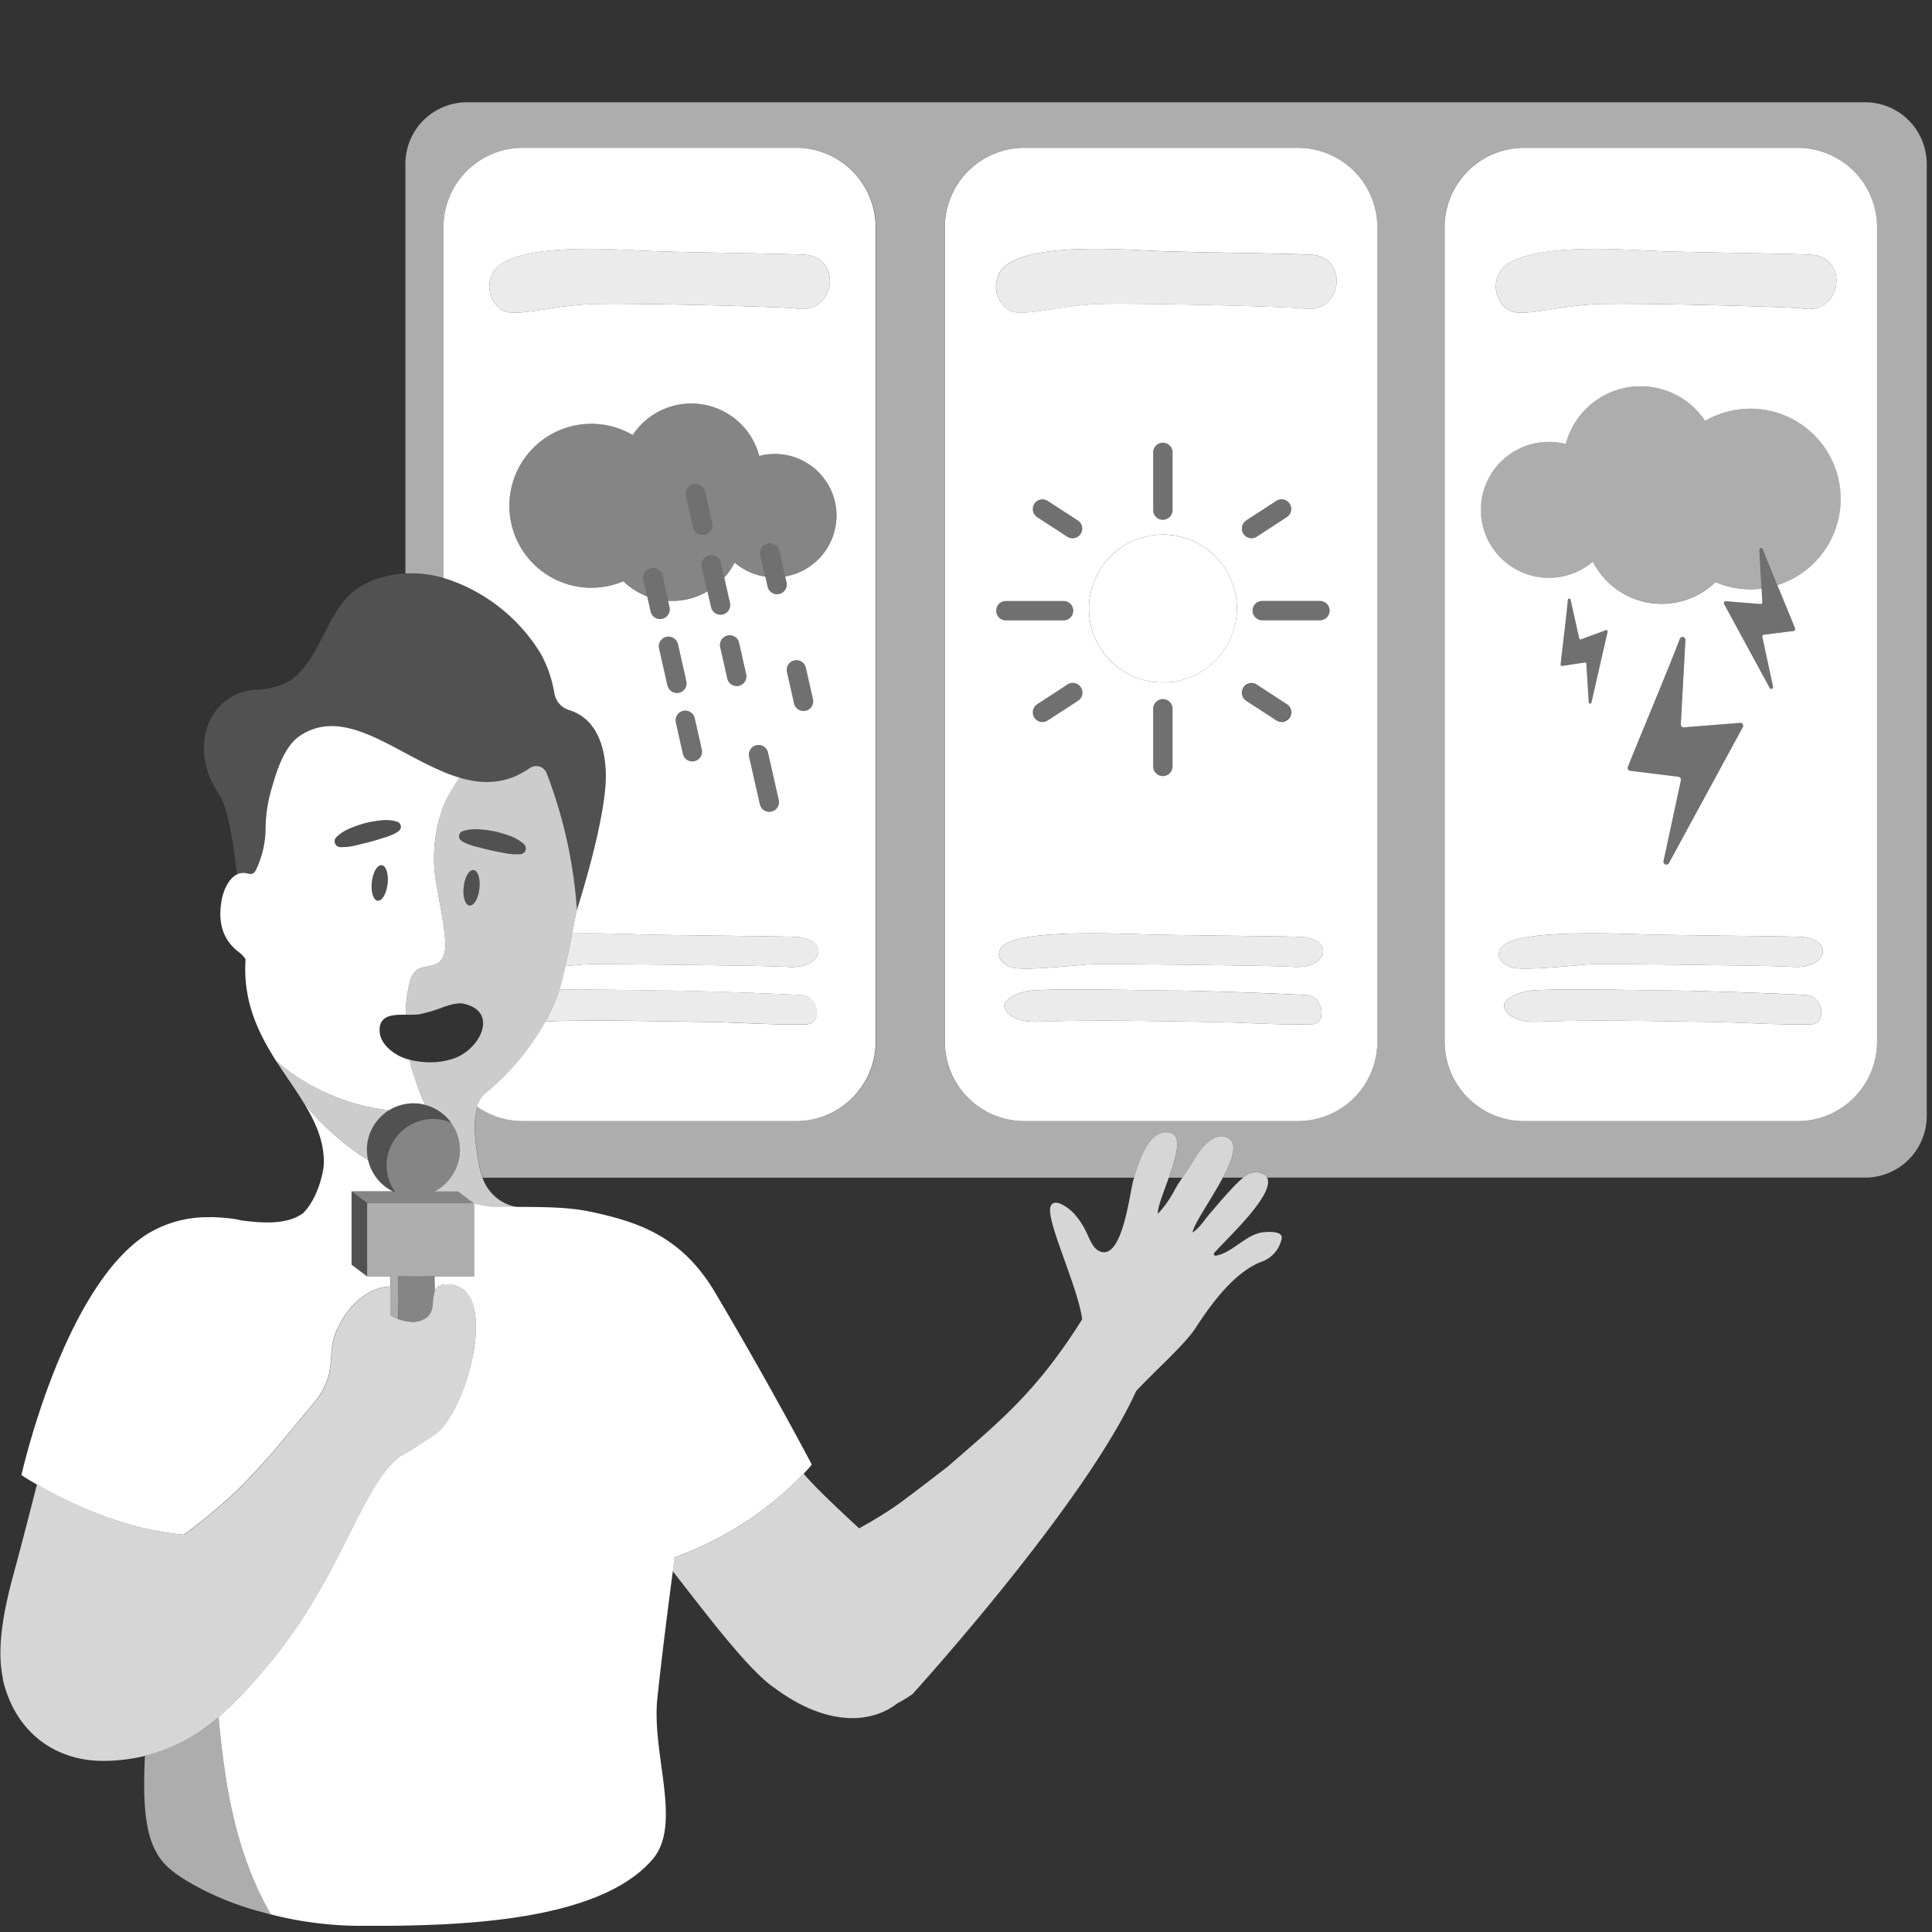
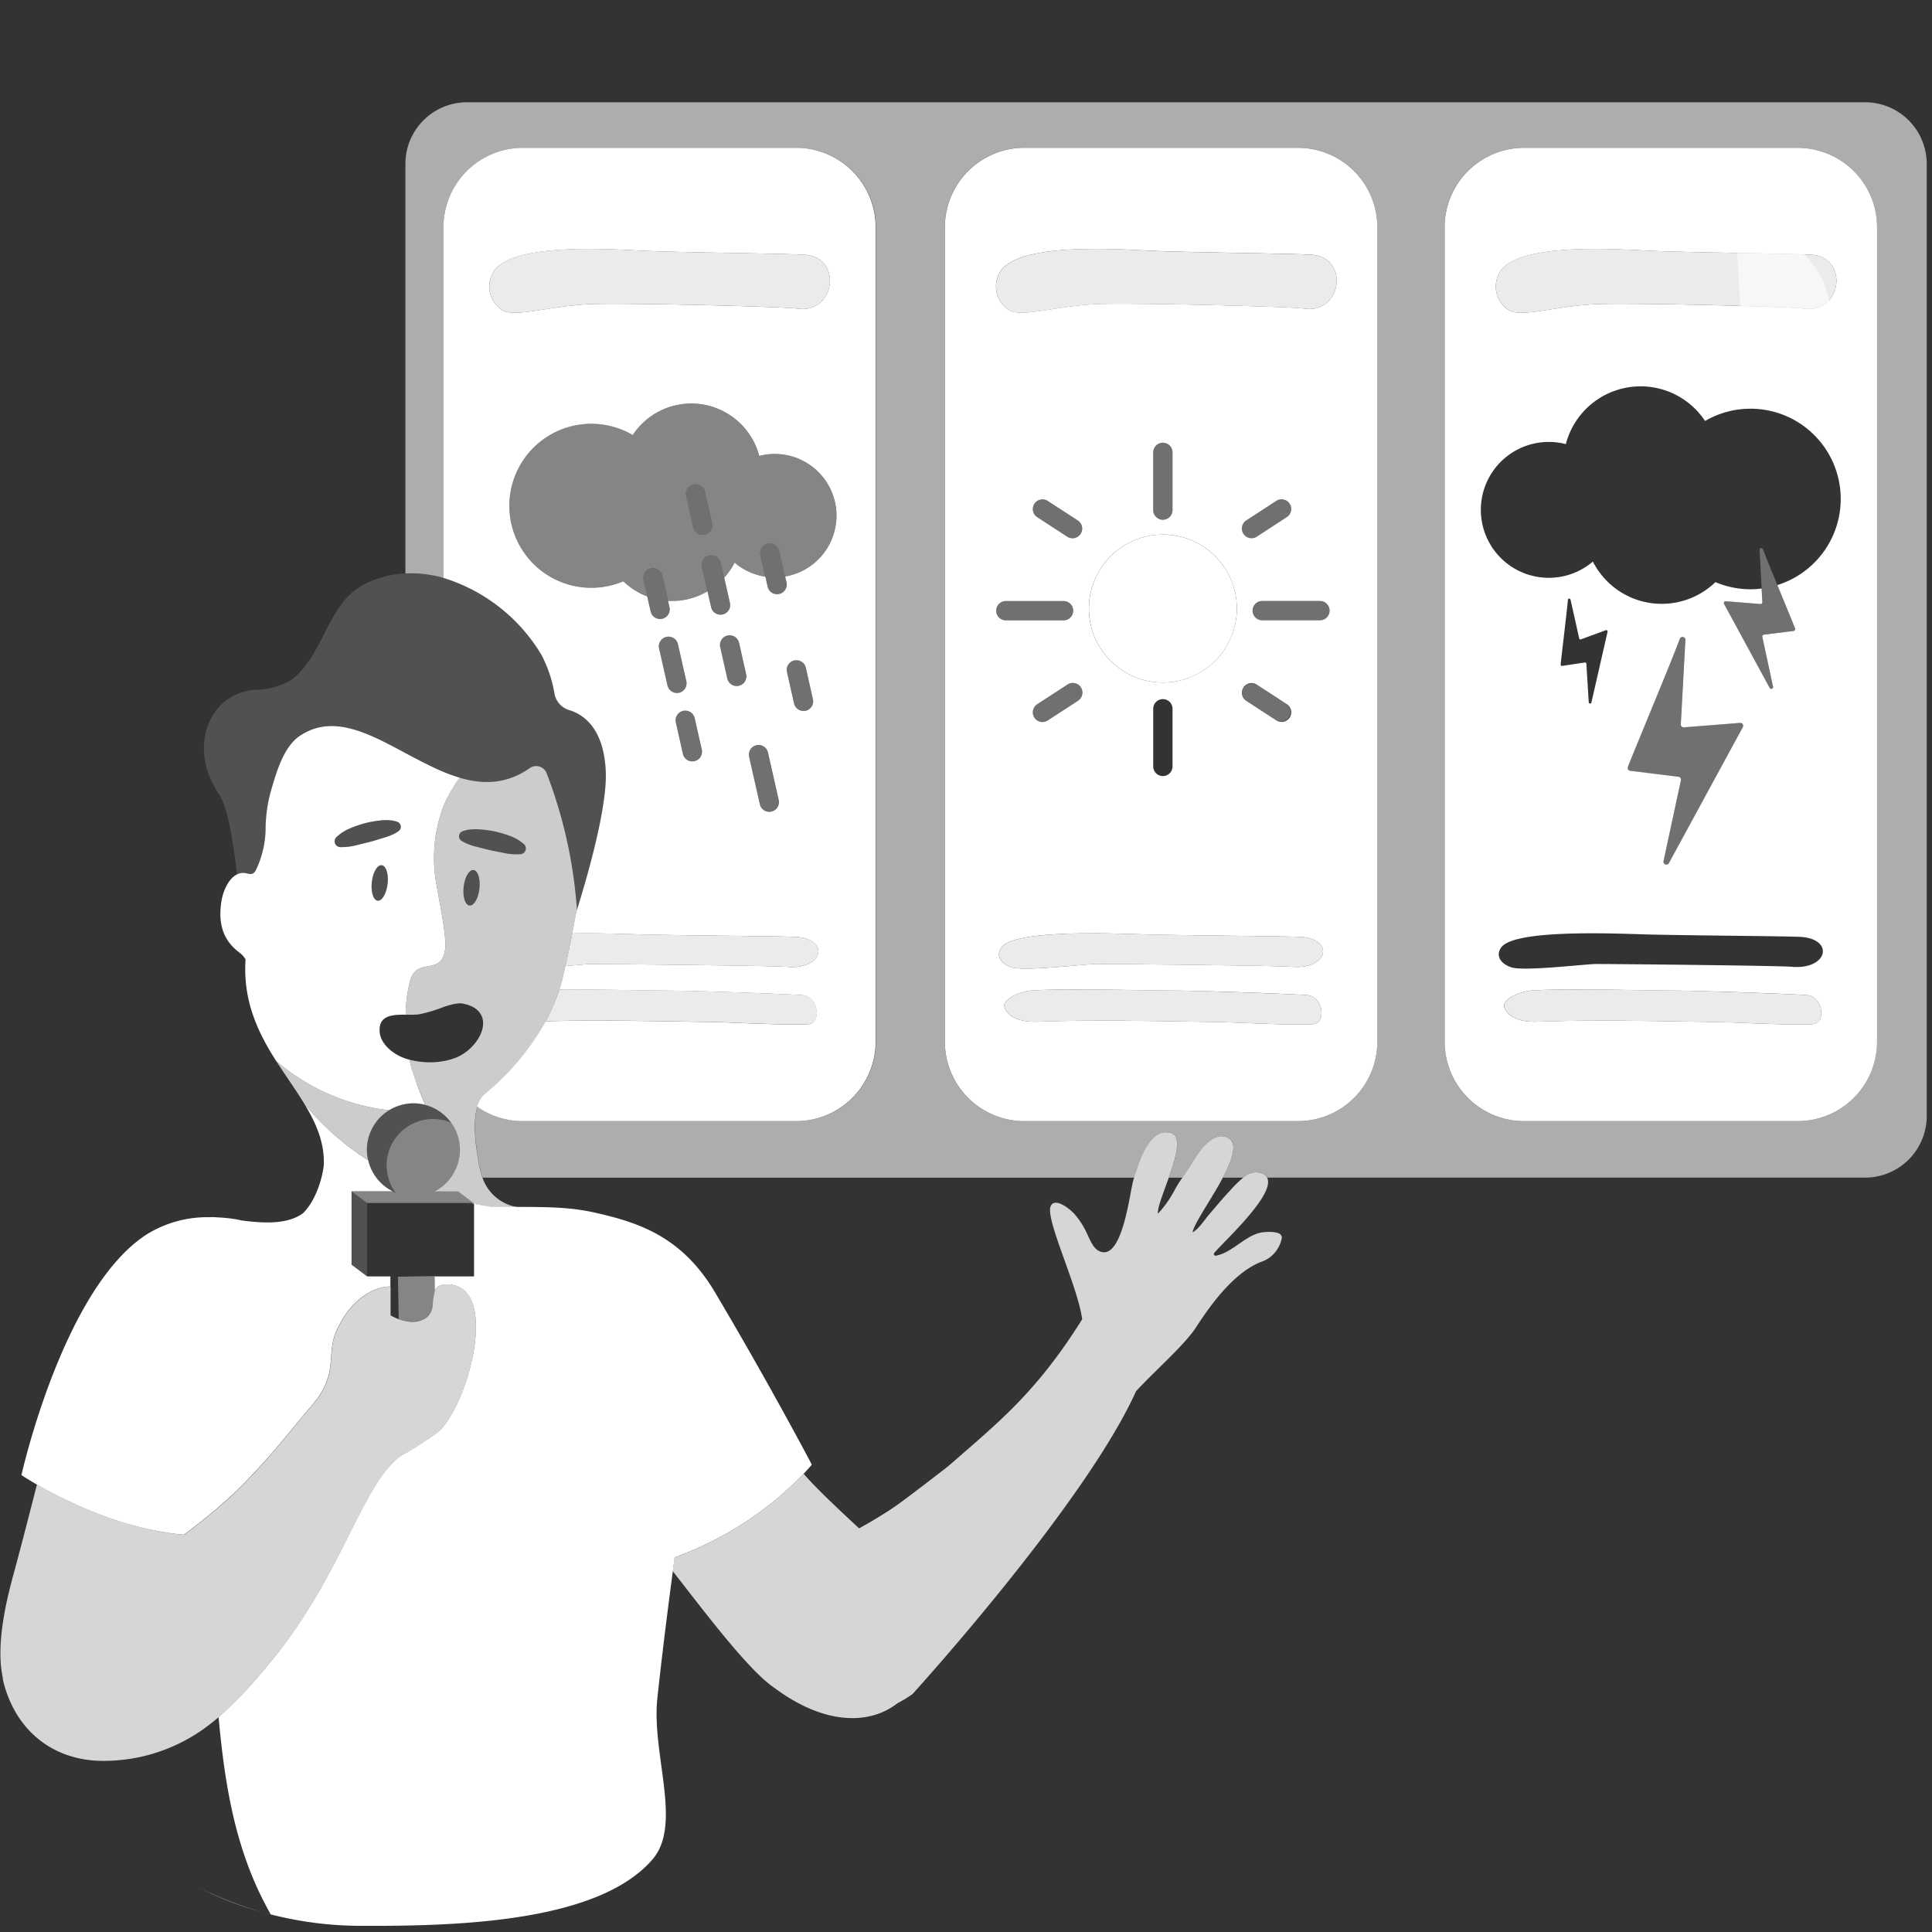
<svg xmlns="http://www.w3.org/2000/svg" viewBox="0 0 300 300">
  <rect x="0" y="0" width="300" height="300" fill="#333333" stroke="none" />
  <g fill="#fff">
    <path d="m 58.66 139.86 c .67 .08 1.35 -1.1 1.53 -2.62 s -.24 -2.82 -.91 -2.89 -1.35 1.1 -1.53 2.62 .24 2.82 .91 2.89 z" opacity=".15" />
    <path d="m 68.86 119.86 q -.73 -.31 -1.46 -.65 l -.04 -.02 c -.47 -.22 -.93 -.45 -1.39 -.68 l -.15 -.07 q -.67 -.34 -1.33 -.69 l -.22 -.11 q -.66 -.35 -1.32 -.7 l -.01 -.01 c -5.77 -3.1 -11.32 -6.09 -16.41 -2.65 -2.42 1.64 -3.57 5.45 -4.33 8.08 a 22.63 22.63 0 0 0 -.96 6.29 15.08 15.08 0 0 1 -1.47 6.37 1.25 1.25 0 0 1 -.47 .6 c -.36 .2 -.8 .02 -1.2 -.05 a 2.15 2.15 0 0 0 -1.29 .2 c -1.38 .67 -2.17 2.7 -2.4 4.02 -.55 3.25 .01 6.05 2.71 8.08 a 3.77 3.77 0 0 1 1.01 1.1 c -.44 6.57 2.02 11.5 4.82 15.89 -.01 -.03 -.03 -.05 -.04 -.08 a 32.56 32.56 0 0 0 17.5 7.62 7.21 7.21 0 0 1 2.53 -.96 7.1 7.1 0 0 1 1.25 -.12 7.18 7.18 0 0 1 1.83 .24 59.71 59.71 0 0 1 -2.09 -5.6 c -.12 -.44 -.23 -.91 -.33 -1.41 -.12 -.03 -.25 -.06 -.37 -.09 -.1 -.03 -.2 -.07 -.29 -.1 -1.83 -.61 -3.82 -2.2 -3.98 -4.07 -.23 -2.63 1.92 -2.74 3.98 -2.73 h .06 a 20.49 20.49 0 0 1 .64 -5.08 3.41 3.41 0 0 1 .98 -1.78 c .95 -.77 2.44 -.49 3.44 -1.19 a 2.31 2.31 0 0 0 .8 -1.04 5.44 5.44 0 0 0 .28 -2.38 c -.06 -.84 -.16 -1.67 -.28 -2.5 -.29 -2.01 -.71 -4.01 -1.04 -6.01 a 22.62 22.62 0 0 1 1.04 -12.37 q .27 -.68 .58 -1.29 c 0 -.01 .01 -.02 .02 -.04 .02 -.04 .05 -.08 .07 -.12 .24 -.48 .49 -.93 .76 -1.36 q .1 -.17 .21 -.35 c .29 -.45 .58 -.89 .88 -1.29 a 25 25 0 0 1 -2.52 -.9 z m -8.68 17.38 c -.17 1.52 -.85 2.69 -1.53 2.62 s -1.08 -1.37 -.91 -2.89 .85 -2.69 1.53 -2.62 1.09 1.38 .92 2.9 z m 2.02 -8.59 a .82 .82 0 0 1 -.3 .4 l -.01 .01 a 5.59 5.59 0 0 1 -1.09 .6 8.42 8.42 0 0 1 -1.11 .4 c -.74 .22 -1.48 .47 -2.22 .66 s -1.5 .37 -2.25 .56 a 9.16 9.16 0 0 1 -2.39 .26 h -.01 a .9 .9 0 0 1 -.6 -1.53 6.81 6.81 0 0 1 2.12 -1.38 18.74 18.74 0 0 1 2.35 -.81 17.11 17.11 0 0 1 2.45 -.43 6.96 6.96 0 0 1 1.25 -.03 4.8 4.8 0 0 1 1.28 .24 .83 .83 0 0 1 .53 1.05 z" />
    <path d="m 61.68 127.6 a 4.8 4.8 0 0 0 -1.28 -.24 6.96 6.96 0 0 0 -1.25 .03 17.11 17.11 0 0 0 -2.45 .43 18.74 18.74 0 0 0 -2.35 .81 6.81 6.81 0 0 0 -2.12 1.38 .9 .9 0 0 0 .6 1.53 h .01 a 9.16 9.16 0 0 0 2.39 -.26 c .75 -.19 1.51 -.35 2.25 -.56 s 1.48 -.44 2.22 -.66 a 8.42 8.42 0 0 0 1.11 -.4 5.59 5.59 0 0 0 1.09 -.6 l .01 -.01 a .82 .82 0 0 0 .3 -.4 .83 .83 0 0 0 -.53 -1.05 z" opacity=".15" />
-     <path d="m 73.19 186.8 h -16.18 v 11.4 h 3.63 v 6.04 a 7.43 7.43 0 0 0 1.21 .57 v -3.06 l -.04 -1.89 -.03 -1.61 h .06 v -.05 h 2.82 l 2.82 -.05 v .05 h 6.12 v -11.3 c -.13 -.03 -.27 -.07 -.41 -.1 z" opacity=".6" />
    <path d="m 67.48 198.15 l -5.69 .1 .03 1.61 .09 4.96 a 6.96 6.96 0 0 0 1.98 .42 h .31 a 3.35 3.35 0 0 0 .5 -.04 4.75 4.75 0 0 0 .62 -.16 c .06 -.02 .11 -.04 .17 -.07 a 3.34 3.34 0 0 0 .34 -.15 c .06 -.03 .11 -.06 .16 -.09 a 2.63 2.63 0 0 0 .25 -.18 c .04 -.03 .08 -.07 .12 -.1 a 2.23 2.23 0 0 0 .21 -.22 c .03 -.03 .06 -.06 .08 -.1 a 2.2 2.2 0 0 0 .2 -.32 l .02 -.03 a 3.17 3.17 0 0 0 .27 -.8 l .01 -.04 c .03 -.13 .05 -.27 .06 -.4 .03 -.21 .05 -.43 .06 -.64 a 5.05 5.05 0 0 1 .26 -1.62 z" opacity=".4" />
    <path d="m 280.62 154.52 c -1.1 -.11 -14.86 -.66 -21 -.71 -6.43 -.05 -15.16 -.32 -21.22 -.05 -2.94 .13 -5.08 1.66 -4.83 2.53 .48 1.69 2.57 2.45 5.15 2.36 9.48 -.33 16.22 -.11 27.96 .05 2.16 .03 12.04 .56 14.82 .33 2.08 -.18 1.61 -4.25 -.88 -4.51 z" opacity=".9" />
-     <path d="m 279.61 145.48 c -1.78 -.12 -19.02 -.23 -24.2 -.39 -4.59 -.13 -20.15 -.82 -22.28 1.99 -.82 1.09 -.42 2.42 1.48 3.11 s 11.58 -.5 13.21 -.5 c 4.06 0 28.43 .26 30.35 .43 5.65 .5 6.74 -4.29 1.44 -4.64 z" opacity=".9" />
    <path d="m 281.55 39.58 c -1.87 -.21 -19.98 -.37 -25.42 -.65 -4.82 -.22 -21.17 -1.42 -23.41 3.64 a 4.34 4.34 0 0 0 1.55 5.58 c 2 1.24 7.4 -.68 13.88 -.93 5.77 -.22 29.88 .4 31.89 .7 5.92 .89 7.08 -7.72 1.51 -8.34 z" opacity=".9" />
    <path d="m 203.01 154.52 c -1.1 -.11 -14.86 -.66 -21.01 -.71 -6.43 -.05 -15.16 -.32 -21.22 -.05 -2.94 .13 -5.08 1.66 -4.83 2.53 .48 1.69 2.57 2.45 5.15 2.36 9.48 -.33 16.22 -.11 27.96 .05 2.16 .03 12.04 .56 14.82 .33 2.1 -.18 1.63 -4.25 -.87 -4.51 z" opacity=".9" />
    <path d="m 202.01 145.48 c -1.78 -.12 -19.02 -.23 -24.2 -.39 -4.59 -.13 -20.15 -.82 -22.28 1.99 -.82 1.09 -.42 2.42 1.48 3.11 s 11.58 -.5 13.21 -.5 c 4.06 0 28.43 .26 30.35 .43 5.65 .5 6.74 -4.29 1.44 -4.64 z" opacity=".9" />
    <path d="m 203.95 39.58 c -1.87 -.21 -19.98 -.37 -25.42 -.65 -4.82 -.22 -21.17 -1.42 -23.41 3.64 a 4.34 4.34 0 0 0 1.55 5.58 c 2 1.24 7.4 -.68 13.88 -.93 5.77 -.22 29.88 .4 31.89 .7 5.92 .89 7.08 -7.72 1.51 -8.34 z" opacity=".9" />
    <path d="m 125.26 39.58 c -1.87 -.21 -19.98 -.37 -25.42 -.65 -4.82 -.22 -21.17 -1.42 -23.41 3.64 a 4.34 4.34 0 0 0 1.55 5.58 c 2 1.24 7.4 -.68 13.88 -.93 5.77 -.22 29.88 .4 31.89 .7 5.92 .89 7.08 -7.72 1.51 -8.34 z" opacity=".9" />
    <path d="m 167.36 80.83 l -4.62 -3 a 1.5 1.5 0 1 0 -1.64 2.51 l 4.62 3.01 a 1.5 1.5 0 0 0 1.64 -2.52 z" opacity=".3" />
    <path d="m 165.73 106.32 l -4.62 3.01 a 1.5 1.5 0 1 0 1.64 2.51 l 4.62 -3 a 1.5 1.5 0 1 0 -1.64 -2.51 z" opacity=".3" />
    <path d="m 165.15 96.33 a 1.5 1.5 0 0 0 0 -3 h -8.96 a 1.5 1.5 0 0 0 0 3 z" opacity=".3" />
    <path d="m 194.34 83.58 a 1.49 1.49 0 0 0 .82 -.24 l 4.62 -3.01 a 1.5 1.5 0 1 0 -1.64 -2.51 l -4.62 3 a 1.5 1.5 0 0 0 .82 2.76 z" opacity=".3" />
    <path d="m 180.57 80.72 a 1.5 1.5 0 0 0 1.5 -1.5 v -8.97 a 1.5 1.5 0 1 0 -3 0 v 8.96 a 1.5 1.5 0 0 0 1.5 1.51 z" opacity=".3" />
-     <path d="m 179.07 119.02 a 1.5 1.5 0 0 0 3 0 v -8.96 a 1.5 1.5 0 0 0 -3 0 z" opacity=".3" />
    <path d="m 193.52 108.84 l 4.62 3 a 1.5 1.5 0 0 0 1.64 -2.51 l -4.62 -3.01 a 1.5 1.5 0 0 0 -1.64 2.51 z" opacity=".3" />
    <path d="m 204.96 93.33 h -8.96 a 1.5 1.5 0 1 0 0 3 h 8.96 a 1.5 1.5 0 0 0 0 -3 z" opacity=".3" />
-     <path d="m 246.08 102.86 a .21 .21 0 0 1 .24 .19 l .37 6.01 a .21 .21 0 0 0 .41 .03 l 2.51 -11 a .21 .21 0 0 0 -.28 -.24 l -3.85 1.42 a .21 .21 0 0 1 -.27 -.13 l -1.34 -6.04 a .21 .21 0 0 0 -.41 .05 c -.2 2.24 -1.01 8.76 -1.12 10.01 a .21 .21 0 0 0 .24 .23 z" opacity=".3" />
    <path d="m 260.84 99.19 c -1.69 4.48 -7.12 17.41 -8.07 19.91 a .44 .44 0 0 0 .36 .6 l 7.49 .93 a .45 .45 0 0 1 .38 .54 l -2.7 12.56 a .45 .45 0 0 0 .83 .31 l 11.48 -21.14 a .45 .45 0 0 0 -.43 -.66 l -8.72 .69 a .45 .45 0 0 1 -.48 -.42 l .72 -13.2 a .45 .45 0 0 0 -.86 -.12 z" opacity=".3" />
    <path d="m 273.36 93.78 l -5.39 -.43 a .28 .28 0 0 0 -.26 .41 l 7.1 13.07 a .28 .28 0 0 0 .51 -.19 l -1.67 -7.77 a .28 .28 0 0 1 .24 -.33 l 4.63 -.58 a .28 .28 0 0 0 .22 -.37 c -.33 -.88 -1.56 -3.84 -2.75 -6.74 -.91 -2.21 -1.79 -4.38 -2.24 -5.58 a .28 .28 0 0 0 -.53 .08 l .33 6.02 .12 2.15 a .28 .28 0 0 1 -.31 .26 z" opacity=".3" />
    <path d="m 279.13 22.95 h -42.47 a 12.34 12.34 0 0 0 -12.34 12.34 v 126.46 a 12.34 12.34 0 0 0 12.34 12.34 h 42.47 a 12.34 12.34 0 0 0 12.34 -12.34 v -126.47 a 12.34 12.34 0 0 0 -12.34 -12.33 z m -46.41 19.62 c 2.24 -5.05 18.59 -3.85 23.41 -3.64 5.44 .28 23.55 .44 25.42 .65 5.57 .62 4.41 9.23 -1.52 8.34 -2.01 -.3 -26.11 -.91 -31.89 -.7 -6.48 .25 -11.88 2.16 -13.88 .93 a 4.34 4.34 0 0 1 -1.54 -5.58 z m 48.77 116.46 c -2.78 .23 -12.66 -.3 -14.82 -.33 -11.74 -.16 -18.48 -.38 -27.96 -.05 -2.59 .09 -4.67 -.67 -5.15 -2.36 -.25 -.87 1.89 -2.4 4.83 -2.53 6.05 -.27 14.78 0 21.22 .05 6.15 .05 19.91 .59 21 .71 2.5 .26 2.97 4.33 .88 4.51 z m -3.31 -8.91 c -1.91 -.17 -26.29 -.43 -30.35 -.43 -1.63 0 -11.3 1.19 -13.21 .5 s -2.31 -2.02 -1.48 -3.11 c 2.13 -2.81 17.69 -2.12 22.28 -1.99 5.18 .16 22.41 .27 24.2 .39 5.29 .35 4.2 5.14 -1.44 4.64 z m -35.84 -46.96 c .11 -1.25 .93 -7.78 1.12 -10.01 a .21 .21 0 0 1 .41 -.05 l 1.35 6.05 a .21 .21 0 0 0 .27 .13 l 3.85 -1.42 a .21 .21 0 0 1 .28 .24 l -2.51 11 a .21 .21 0 0 1 -.41 -.03 l -.37 -6.01 a .21 .21 0 0 0 -.24 -.19 l -3.5 .53 a .21 .21 0 0 1 -.25 -.24 z m 19.13 9.78 l 8.72 -.69 a .45 .45 0 0 1 .43 .66 l -11.48 21.12 a .45 .45 0 0 1 -.83 -.31 l 2.7 -12.56 a .45 .45 0 0 0 -.38 -.54 l -7.49 -.93 a .44 .44 0 0 1 -.36 -.6 c .95 -2.5 6.38 -15.42 8.07 -19.91 a .45 .45 0 0 1 .86 .13 l -.72 13.2 a .45 .45 0 0 0 .47 .43 z m 14.52 -22.08 c 1.19 2.9 2.42 5.86 2.75 6.74 a .28 .28 0 0 1 -.22 .37 l -4.63 .58 a .28 .28 0 0 0 -.24 .33 l 1.67 7.77 a .28 .28 0 0 1 -.51 .19 l -7.1 -13.07 a .28 .28 0 0 1 .26 -.41 l 5.39 .43 a .28 .28 0 0 0 .3 -.26 l -.12 -2.15 c -.31 .04 -.62 .08 -.93 .1 a 13.97 13.97 0 0 1 -6.24 -1.09 11.99 11.99 0 0 1 -19.03 -3.19 10.55 10.55 0 1 1 -4.2 -18.24 12 12 0 0 1 21.62 -3.59 14.01 14.01 0 1 1 11.22 25.48 z" />
-     <path d="m 271.08 63.47 a 13.96 13.96 0 0 0 -6.32 1.9 12 12 0 0 0 -21.62 3.59 10.56 10.56 0 1 0 4.2 18.24 11.99 11.99 0 0 0 19.02 3.18 13.97 13.97 0 0 0 6.24 1.09 c .32 -.02 .62 -.06 .93 -.1 l -.33 -6.02 a .28 .28 0 0 1 .53 -.08 c .45 1.2 1.34 3.37 2.24 5.58 a 14.01 14.01 0 0 0 -4.9 -27.38 z" opacity=".6" />
+     <path d="m 271.08 63.47 c .32 -.02 .62 -.06 .93 -.1 l -.33 -6.02 a .28 .28 0 0 1 .53 -.08 c .45 1.2 1.34 3.37 2.24 5.58 a 14.01 14.01 0 0 0 -4.9 -27.38 z" opacity=".6" />
    <path d="m 201.53 22.95 h -42.47 a 12.34 12.34 0 0 0 -12.34 12.33 v 126.47 a 12.34 12.34 0 0 0 12.34 12.34 h 42.47 a 12.34 12.34 0 0 0 12.34 -12.34 v -126.47 a 12.34 12.34 0 0 0 -12.34 -12.33 z m -46.84 71.88 a 1.5 1.5 0 0 1 1.5 -1.5 h 8.96 a 1.5 1.5 0 0 1 0 3 h -8.96 a 1.5 1.5 0 0 1 -1.5 -1.5 z m 13.11 -11.93 a 1.5 1.5 0 0 1 -2.08 .44 l -4.62 -3.01 a 1.5 1.5 0 1 1 1.64 -2.51 l 4.62 3 a 1.5 1.5 0 0 1 .44 2.08 z m -.44 25.94 l -4.62 3 a 1.5 1.5 0 1 1 -1.64 -2.51 l 4.62 -3.01 a 1.5 1.5 0 1 1 1.64 2.51 z m 36.52 50.19 c -2.78 .23 -12.66 -.3 -14.82 -.33 -11.74 -.16 -18.48 -.38 -27.96 -.05 -2.59 .09 -4.67 -.67 -5.15 -2.36 -.25 -.87 1.89 -2.4 4.83 -2.53 6.05 -.27 14.78 0 21.22 .05 6.15 .05 19.91 .59 21.01 .71 2.5 .26 2.97 4.33 .88 4.51 z m -3.31 -8.91 c -1.91 -.17 -26.29 -.43 -30.35 -.43 -1.63 0 -11.3 1.19 -13.21 .5 s -2.31 -2.02 -1.48 -3.11 c 2.13 -2.81 17.69 -2.12 22.28 -1.99 5.18 .16 22.41 .27 24.2 .39 5.3 .35 4.21 5.14 -1.44 4.64 z m -20 -67.12 a 11.49 11.49 0 1 1 -11.49 11.49 11.49 11.49 0 0 1 11.49 -11.48 z m -1.5 -3.79 v -8.96 a 1.5 1.5 0 1 1 3 0 v 8.96 a 1.5 1.5 0 1 1 -3 0 z m 3 30.84 v 8.96 a 1.5 1.5 0 0 1 -3 0 v -8.95 a 1.5 1.5 0 0 1 3 0 z m 11.01 -3.3 a 1.5 1.5 0 0 1 2.08 -.44 l 4.62 3.01 a 1.5 1.5 0 1 1 -1.64 2.51 l -4.62 -3 a 1.5 1.5 0 0 1 -.43 -2.07 z m .44 -25.94 l 4.62 -3 a 1.5 1.5 0 1 1 1.64 2.51 l -4.62 3.01 a 1.5 1.5 0 0 1 -1.64 -2.52 z m 11.44 15.51 h -8.96 a 1.5 1.5 0 1 1 0 -3 h 8.96 a 1.5 1.5 0 0 1 0 3 z m -2.53 -48.41 c -2.01 -.3 -26.11 -.91 -31.89 -.7 -6.48 .25 -11.88 2.16 -13.88 .93 a 4.34 4.34 0 0 1 -1.55 -5.58 c 2.24 -5.05 18.59 -3.85 23.41 -3.64 5.44 .28 23.55 .44 25.42 .65 5.58 .63 4.42 9.24 -1.51 8.35 z" />
    <path d="m 180.57 83.01 c 6.35 0 11.49 5.14 11.49 11.48 0 6.35 -5.14 11.49 -11.49 11.49 -6.34 0 -11.48 -5.14 -11.48 -11.49 0 -6.34 5.14 -11.48 11.48 -11.48 z" />
    <path d="m 124.76 110.4 a 1.5 1.5 0 0 0 1.47 -1.83 l -1.1 -4.88 a 1.5 1.5 0 1 0 -2.93 .66 l 1.1 4.88 a 1.5 1.5 0 0 0 1.46 1.17 z" opacity=".3" />
    <path d="m 114.38 106.53 a 1.47 1.47 0 0 0 .33 -.04 1.5 1.5 0 0 0 1.13 -1.79 l -1.1 -4.88 a 1.5 1.5 0 1 0 -2.93 .66 l 1.1 4.88 a 1.5 1.5 0 0 0 1.47 1.17 z" opacity=".3" />
    <path d="m 105.26 100.03 a 1.5 1.5 0 0 0 -2.93 .66 l 1.3 5.75 a 1.5 1.5 0 0 0 1.46 1.17 1.52 1.52 0 0 0 .33 -.04 1.5 1.5 0 0 0 1.13 -1.79 z" opacity=".3" />
    <path d="m 104.93 112.18 l 1.1 4.88 a 1.5 1.5 0 0 0 1.46 1.17 1.52 1.52 0 0 0 .33 -.04 1.5 1.5 0 0 0 1.13 -1.79 l -1.1 -4.88 a 1.5 1.5 0 0 0 -2.93 .66 z" opacity=".3" />
    <path d="m 119.45 126.06 a 1.52 1.52 0 0 0 .33 -.04 1.5 1.5 0 0 0 1.13 -1.79 l -1.67 -7.38 a 1.5 1.5 0 1 0 -2.93 .66 l 1.67 7.38 a 1.5 1.5 0 0 0 1.47 1.17 z" opacity=".3" />
    <path d="m 109.41 83.02 a 1.5 1.5 0 0 0 1.13 -1.79 l -1.1 -4.88 a 1.5 1.5 0 0 0 -2.93 .66 l 1.1 4.88 a 1.5 1.5 0 0 0 1.46 1.17 1.57 1.57 0 0 0 .34 -.04 z" opacity=".3" />
    <path d="m 112.46 89.7 l -.51 -2.28 a 1.5 1.5 0 0 0 -2.93 .66 l .85 3.74 .56 2.46 a 1.5 1.5 0 0 0 2.93 -.66 z" opacity=".3" />
    <path d="m 121.92 89.52 l -.89 -3.96 a 1.5 1.5 0 1 0 -2.93 .66 l .75 3.32 .35 1.56 a 1.5 1.5 0 0 0 1.46 1.17 1.52 1.52 0 0 0 .33 -.04 1.5 1.5 0 0 0 1.13 -1.79 z" opacity=".3" />
    <path d="m 103.74 93.3 l -.88 -3.89 a 1.5 1.5 0 0 0 -2.93 .66 l .57 2.54 .53 2.34 a 1.5 1.5 0 0 0 2.93 -.66 z" opacity=".3" />
    <path d="m 120.82 70.51 a 9.58 9.58 0 0 0 -2.94 .29 10.9 10.9 0 0 0 -19.63 -3.26 12.73 12.73 0 1 0 -1.46 22.71 10.89 10.89 0 0 0 3.71 2.35 l -.57 -2.54 a 1.5 1.5 0 0 1 2.93 -.66 l .88 3.89 h .03 a 10.83 10.83 0 0 0 6.09 -1.48 l -.85 -3.74 a 1.5 1.5 0 0 1 2.93 -.66 l .51 2.28 a 10.94 10.94 0 0 0 1.61 -2.34 9.53 9.53 0 0 0 4.78 2.19 l -.75 -3.32 a 1.5 1.5 0 1 1 2.93 -.66 l .89 3.96 a 9.58 9.58 0 0 0 -1.1 -19.01 z m -11.41 12.51 a 1.57 1.57 0 0 1 -.33 .04 1.5 1.5 0 0 1 -1.46 -1.17 l -1.1 -4.88 a 1.5 1.5 0 0 1 2.93 -.66 l 1.1 4.88 a 1.5 1.5 0 0 1 -1.14 1.79 z" opacity=".4" />
    <path d="m 196.09 191.35 c -2.57 .3 -4.72 3.18 -7.28 3.63 a .27 .27 0 0 1 -.25 -.45 c 2.03 -2.29 9.49 -9.13 8.2 -11.66 a 1.42 1.42 0 0 0 -.68 -.63 2.82 2.82 0 0 0 -3.04 .63 18.17 18.17 0 0 0 -2 1.96 c -1.13 1.19 -2.17 2.46 -3.24 3.69 -.76 .88 -1.59 2.26 -2.62 2.85 .19 -1.33 2.89 -5.09 4.7 -8.5 1.5 -2.83 2.4 -5.42 .76 -6.21 -2.36 -1.14 -4.58 2.29 -5.51 3.88 -.41 .69 -.98 1.51 -1.54 2.34 a 20.03 20.03 0 0 0 -1.33 2.17 17.18 17.18 0 0 1 -2.46 3.42 c -.1 -.92 .84 -3.21 1.69 -5.6 1.12 -3.14 2.08 -6.43 .33 -6.93 -3.35 -.97 -4.99 4.53 -5.72 6.93 -.03 .11 -.07 .23 -.1 .33 -.58 1.89 -1.7 12.82 -5.33 11.06 -1.03 -.5 -1.5 -1.97 -1.98 -2.92 a 12.07 12.07 0 0 0 -1.89 -2.87 c -.94 -1.01 -3.11 -2.55 -3.66 -1.15 -.82 2.08 4.23 12.4 4.9 17.54 -6.8 10.85 -12.44 15.54 -19.42 21.61 l -1.39 1.21 c -.04 .03 -6.92 5.38 -8.58 6.47 -1.71 1.14 -3.46 2.19 -5.25 3.17 -3.08 -2.86 -6.74 -6.27 -8.61 -8.48 a 52.58 52.58 0 0 1 -20.05 13 q -.14 1.05 -.28 2.13 c 4.59 5.83 11.65 15.33 15.77 18.11 7.92 5.9 14.89 5.72 19.14 2.39 a 18.45 18.45 0 0 0 2.33 -1.42 s 26.75 -29.4 34.71 -47.03 c 3.15 -3.4 7.51 -7.14 9.34 -9.96 2.49 -3.84 6.15 -8.79 10.49 -10.27 a 4.88 4.88 0 0 0 2.78 -3.46 c .25 -1.22 -2.12 -1.07 -2.93 -.98 z" opacity=".8" />
-     <path d="m 41.86 296.93 c -5.3 -9.44 -6.94 -19.72 -7.91 -30.28 a 27.49 27.49 0 0 1 -11.19 5.94 c -.09 .02 -.16 .05 -.25 .07 -.47 9.36 .35 14.33 3.59 17.3 .17 .16 .38 .33 .6 .51 .06 .05 .13 .1 .19 .15 q .31 .24 .67 .49 l .29 .2 c .2 .14 .42 .28 .64 .42 .15 .1 .31 .2 .47 .3 s .32 .19 .48 .28 c .37 .22 .76 .43 1.17 .66 l .27 .14 a 50.59 50.59 0 0 0 11.17 4.15 c -.06 -.11 -.13 -.22 -.19 -.33 z" opacity=".6" />
    <path d="m 54.58 192.8 v 3.58 l 2.43 1.82 v -4.9 -6.5 l -2.43 -1.81 z" opacity=".15" />
    <path d="m 57.17 180.16 a 41.63 41.63 0 0 1 -9.93 -8.79 c 1.83 3 3.16 6.02 3.04 9.48 -.03 .75 -.74 5.06 -3.24 7.55 -2.48 1.8 -6.28 1.53 -9.54 1.11 a 14.4 14.4 0 0 0 -1.83 -.32 c -.66 -.08 -1.32 -.13 -1.98 -.16 a 8.81 8.81 0 0 0 -1.07 -.03 l -.02 .01 a 17.84 17.84 0 0 0 -9.76 2.63 c -13.04 8.31 -19.51 37.41 -19.51 37.41 s .87 .59 2.38 1.46 c .23 .13 .48 .27 .74 .42 l .28 .16 c .18 .1 .35 .19 .54 .29 .13 .07 .26 .14 .39 .21 .17 .09 .33 .18 .51 .27 .15 .08 .31 .16 .46 .24 s .34 .17 .51 .26 l .53 .26 c .17 .08 .34 .17 .52 .25 s .39 .19 .59 .28 c .18 .08 .35 .16 .53 .25 .21 .1 .42 .19 .63 .29 .18 .08 .36 .16 .54 .24 .23 .1 .45 .2 .69 .3 .18 .08 .37 .15 .55 .23 .24 .1 .48 .2 .73 .3 .19 .07 .37 .15 .56 .22 .26 .1 .51 .2 .77 .29 .19 .07 .38 .14 .56 .21 .27 .1 .54 .2 .82 .29 .18 .06 .37 .12 .56 .19 .29 .1 .57 .19 .87 .29 .17 .06 .35 .11 .52 .16 .31 .1 .62 .19 .94 .28 l .15 .04 c .71 .2 1.44 .39 2.17 .56 .22 .05 .43 .11 .65 .15 .27 .06 .54 .11 .8 .17 l .75 .15 c .6 .11 1.21 .22 1.82 .3 l .13 .02 c .67 .09 1.34 .17 2.02 .23 a 87.42 87.42 0 0 0 6.96 -5.67 c .6 -.55 1.19 -1.1 1.76 -1.67 .66 -.64 1.29 -1.31 1.91 -1.97 .1 -.11 .21 -.21 .31 -.32 .08 -.08 .16 -.17 .24 -.25 .77 -.83 1.52 -1.67 2.27 -2.53 .23 -.26 .45 -.52 .67 -.78 q .79 -.92 1.57 -1.86 c .22 -.26 .43 -.52 .65 -.78 q .99 -1.19 1.97 -2.39 c .68 -.83 1.38 -1.6 2.01 -2.41 a 10.8 10.8 0 0 0 2.16 -4.08 c .56 -2.19 .22 -4.5 1.09 -6.63 .13 -.32 .28 -.64 .44 -.96 .01 -.03 .03 -.05 .04 -.08 q .23 -.46 .49 -.91 a 12.18 12.18 0 0 1 3.06 -3.55 9.33 9.33 0 0 1 1.95 -1.15 6.98 6.98 0 0 1 2.53 -.56 v -1.56 h -3.61 l -2.42 -1.82 v -11.4 h 6.38 a 7.23 7.23 0 0 1 -3.8 -4.82 z" />
    <path d="m 60.41 172.4 a 32.56 32.56 0 0 1 -17.48 -7.61 c .01 .03 .03 .05 .04 .08 1.44 2.26 2.98 4.38 4.27 6.5 a 41.57 41.57 0 0 0 9.93 8.78 7.13 7.13 0 0 1 -.2 -1.6 7.21 7.21 0 0 1 3.44 -6.15 z" opacity=".75" />
    <path d="m 73.74 208.5 c .01 -.07 .02 -.15 .03 -.22 .07 -.62 .11 -1.23 .13 -1.82 0 -.03 0 -.06 0 -.09 .08 -3.9 -1.12 -6.94 -4.49 -6.94 -1.1 0 -1.6 .38 -1.85 .93 a 8.32 8.32 0 0 0 -.35 2.2 c -.02 .13 -.04 .27 -.06 .4 l -.01 .04 a 3.17 3.17 0 0 1 -.27 .8 l -.02 .03 a 2.2 2.2 0 0 1 -.2 .32 c -.02 .03 -.05 .06 -.08 .1 a 2.23 2.23 0 0 1 -.21 .22 c -.04 .04 -.08 .07 -.12 .1 a 2.63 2.63 0 0 1 -.25 .18 c -.05 .03 -.1 .06 -.16 .09 a 3.34 3.34 0 0 1 -.34 .15 c -.06 .02 -.11 .05 -.17 .07 a 4.75 4.75 0 0 1 -.62 .16 2.98 2.98 0 0 1 -.5 .04 c -.1 0 -.2 0 -.31 0 a 7.01 7.01 0 0 1 -2.03 -.44 7.43 7.43 0 0 1 -1.21 -.57 v -4.48 a 6.98 6.98 0 0 0 -2.53 .56 9.33 9.33 0 0 0 -1.95 1.15 12.18 12.18 0 0 0 -3.06 3.55 c -.18 .3 -.34 .6 -.49 .91 -.01 .03 -.03 .05 -.04 .08 -.16 .32 -.3 .64 -.44 .96 -.88 2.14 -.54 4.44 -1.09 6.63 a 10.8 10.8 0 0 1 -2.16 4.08 c -.64 .81 -1.33 1.58 -2.01 2.41 q -.99 1.2 -1.97 2.39 c -.22 .26 -.43 .52 -.65 .78 q -.78 .94 -1.57 1.86 c -.22 .26 -.45 .52 -.67 .78 -.72 .83 -1.45 1.65 -2.2 2.46 l -.06 .07 c -.18 .19 -.37 .38 -.55 .57 -.63 .66 -1.25 1.33 -1.91 1.97 -.57 .56 -1.16 1.12 -1.76 1.67 a 87.42 87.42 0 0 1 -6.96 5.67 c -.68 -.06 -1.35 -.14 -2.02 -.23 l -.13 -.02 q -.92 -.13 -1.83 -.3 c -.03 0 -.06 -.01 -.09 -.02 -.22 -.04 -.44 -.09 -.66 -.14 -.27 -.05 -.54 -.11 -.8 -.17 -.22 -.05 -.43 -.1 -.65 -.15 -.73 -.17 -1.46 -.36 -2.17 -.56 l -.15 -.04 c -.32 -.09 -.63 -.19 -.94 -.28 -.17 -.05 -.35 -.1 -.52 -.16 -.29 -.09 -.58 -.19 -.87 -.29 -.19 -.06 -.37 -.12 -.56 -.19 -.28 -.1 -.55 -.19 -.82 -.29 -.19 -.07 -.38 -.14 -.56 -.21 -.26 -.1 -.52 -.2 -.77 -.29 -.19 -.07 -.38 -.15 -.56 -.22 -.25 -.1 -.49 -.2 -.73 -.3 -.18 -.08 -.37 -.15 -.55 -.23 -.23 -.1 -.46 -.2 -.69 -.3 -.18 -.08 -.36 -.16 -.54 -.24 -.21 -.1 -.43 -.19 -.63 -.29 -.18 -.08 -.36 -.16 -.53 -.25 -.2 -.09 -.4 -.19 -.59 -.28 s -.35 -.17 -.52 -.25 l -.53 -.26 c -.18 -.09 -.34 -.17 -.51 -.26 s -.31 -.16 -.46 -.24 c -.17 -.09 -.34 -.18 -.51 -.27 -.13 -.07 -.27 -.14 -.39 -.21 -.19 -.1 -.36 -.2 -.54 -.29 l -.28 -.16 c -.26 -.14 -.5 -.28 -.74 -.42 -1.14 4.44 -2.27 8.87 -3.46 13.28 -1.16 4.19 -2.98 11.27 -1.87 16.63 a 6.82 6.82 0 0 0 .16 .91 c 2.13 8.03 8.33 12.16 15.61 12.1 a 27.59 27.59 0 0 0 6.33 -.78 26.87 26.87 0 0 0 10.29 -5.07 q .59 -.46 1.15 -.94 a 65.41 65.41 0 0 0 7.08 -7.4 c 11.72 -13.54 14.78 -27.85 20.78 -32.84 l .27 -.23 c 2.2 -1.17 4.62 -2.89 5.52 -3.47 a 4.55 4.55 0 0 0 .54 -.43 c .05 -.05 .11 -.1 .16 -.15 .14 -.13 .27 -.28 .41 -.43 .05 -.06 .1 -.11 .15 -.18 .18 -.22 .36 -.45 .54 -.71 .01 -.02 .02 -.04 .04 -.06 .17 -.24 .34 -.51 .5 -.78 l .14 -.24 q .21 -.36 .42 -.75 c .04 -.07 .07 -.14 .11 -.21 .18 -.34 .35 -.7 .52 -1.06 .17 -.37 .33 -.74 .49 -1.13 .03 -.06 .05 -.13 .08 -.19 .15 -.37 .29 -.75 .43 -1.13 l .02 -.06 c .3 -.86 .58 -1.75 .82 -2.65 l .01 -.05 c .17 -.64 .31 -1.28 .44 -1.92 .01 -.07 .03 -.15 .04 -.22 .11 -.63 .2 -1.24 .28 -1.85 z" opacity=".8" />
    <path d="m 111.03 200.68 c -5.14 -8.67 -11.84 -10.82 -18.38 -12.32 -3.53 -.81 -6.36 -.95 -12.32 -.95 -1.12 0 -2.35 0 -3.72 .01 h -.02 l -.09 -.01 c -.41 -.06 -.85 -.12 -1.3 -.2 l -.11 -.02 c -.43 -.08 -.88 -.16 -1.34 -.26 -.05 -.01 -.09 -.02 -.14 -.03 v 11.3 h -6.13 l .04 2.12 a 5.05 5.05 0 0 0 -.26 1.62 4.87 4.87 0 0 1 .29 -1.57 c .25 -.56 .75 -.93 1.85 -.93 5.04 0 5.22 6.75 3.57 13.04 l -.01 .05 c -.24 .9 -.51 1.79 -.82 2.65 l -.02 .06 q -.21 .58 -.43 1.13 c -.03 .07 -.05 .13 -.08 .19 -.16 .39 -.32 .77 -.49 1.13 -.17 .37 -.34 .72 -.52 1.06 -.04 .07 -.07 .14 -.11 .21 q -.21 .39 -.42 .75 l -.14 .24 c -.17 .27 -.33 .54 -.5 .78 -.01 .02 -.03 .04 -.04 .06 -.18 .26 -.36 .49 -.54 .71 -.05 .06 -.1 .12 -.15 .18 -.14 .16 -.27 .3 -.41 .43 -.05 .05 -.11 .1 -.16 .15 a 4.55 4.55 0 0 1 -.54 .43 c -.9 .58 -3.32 2.3 -5.52 3.47 l -.27 .23 c -6.01 4.99 -9.06 19.3 -20.78 32.85 a 65.41 65.41 0 0 1 -7.08 7.4 c .97 10.57 2.61 20.84 7.91 30.28 .06 .11 .13 .22 .19 .33 a 50.59 50.59 0 0 1 -11.17 -4.15 56.49 56.49 0 0 0 25.68 5.94 c 15.33 .07 36.52 -.74 44.76 -10.3 4.71 -5.46 -.18 -16.37 .77 -25.08 q .04 -.38 .08 -.77 c .78 -7.1 1.58 -13.37 2.32 -18.94 q .14 -1.09 .28 -2.13 a 52.58 52.58 0 0 0 20.05 -13 c .82 -.86 1.25 -1.39 1.25 -1.39 s -6.29 -12.01 -15.03 -26.75 z" />
    <path d="m 123.67 22.95 h -42.47 a 12.34 12.34 0 0 0 -12.34 12.33 v 54.46 a 26.99 26.99 0 0 1 15.15 11.84 19.71 19.71 0 0 1 2.08 6.09 3.29 3.29 0 0 0 2.31 2.6 c 2.18 .66 5.35 2.77 5.66 9.47 .29 6.1 -3.51 18.52 -4.58 21.88 -.12 .64 -.35 1.87 -.64 3.33 4.27 -.08 8.54 .09 10.59 .14 5.18 .16 22.41 .27 24.2 .39 5.3 .36 4.21 5.15 -1.44 4.65 -1.91 -.17 -26.29 -.43 -30.35 -.43 -.58 0 -2.16 .15 -4.05 .31 -.33 1.5 -.65 2.81 -.89 3.53 -.01 .04 -.03 .08 -.05 .12 5.43 -.05 11.78 .12 16.76 .16 6.15 .05 19.91 .59 21.01 .71 2.5 .26 2.97 4.33 .87 4.5 -2.78 .23 -12.66 -.3 -14.82 -.33 -10.89 -.14 -17.48 -.35 -25.95 -.11 a 39.07 39.07 0 0 1 -9.46 11.28 4.06 4.06 0 0 0 -1.17 1.97 12.24 12.24 0 0 0 7.07 2.25 h 42.47 a 12.34 12.34 0 0 0 12.34 -12.34 v -126.47 a 12.34 12.34 0 0 0 -12.3 -12.33 z m -47.24 19.62 c 2.24 -5.05 18.59 -3.85 23.41 -3.64 5.44 .28 23.55 .44 25.42 .65 5.57 .62 4.41 9.23 -1.52 8.34 -2.01 -.3 -26.11 -.91 -31.89 -.7 -6.48 .25 -11.88 2.16 -13.88 .93 a 4.34 4.34 0 0 1 -1.54 -5.58 z m 27.21 63.87 l -1.3 -5.75 a 1.5 1.5 0 0 1 2.93 -.66 l 1.3 5.75 a 1.5 1.5 0 0 1 -1.13 1.79 1.5 1.5 0 0 1 -1.79 -1.13 z m 4.19 11.75 a 1.52 1.52 0 0 1 -.33 .04 1.5 1.5 0 0 1 -1.46 -1.17 l -1.1 -4.88 a 1.5 1.5 0 0 1 2.93 -.66 l 1.1 4.88 a 1.5 1.5 0 0 1 -1.14 1.79 z m 6.89 -11.7 a 1.47 1.47 0 0 1 -.33 .04 1.5 1.5 0 0 1 -1.46 -1.17 l -1.1 -4.88 a 1.5 1.5 0 1 1 2.93 -.66 l 1.1 4.88 a 1.5 1.5 0 0 1 -1.14 1.79 z m 5.06 19.53 a 1.52 1.52 0 0 1 -.33 .04 1.5 1.5 0 0 1 -1.46 -1.17 l -1.67 -7.38 a 1.5 1.5 0 1 1 2.93 -.66 l 1.67 7.38 a 1.5 1.5 0 0 1 -1.14 1.79 z m 5.31 -15.66 a 1.5 1.5 0 0 1 -1.79 -1.13 l -1.1 -4.88 a 1.5 1.5 0 0 1 2.93 -.66 l 1.1 4.88 a 1.5 1.5 0 0 1 -1.14 1.8 z m 4.78 -29.76 a 9.58 9.58 0 0 1 -7.95 8.92 l .21 .92 a 1.5 1.5 0 0 1 -1.13 1.79 1.52 1.52 0 0 1 -.33 .04 1.5 1.5 0 0 1 -1.47 -1.17 l -.35 -1.55 a 9.53 9.53 0 0 1 -4.78 -2.19 10.94 10.94 0 0 1 -1.61 2.34 l .89 3.92 a 1.5 1.5 0 1 1 -2.93 .66 l -.56 -2.46 a 10.83 10.83 0 0 1 -6.09 1.48 h -.03 l .22 .99 a 1.5 1.5 0 1 1 -2.93 .66 l -.53 -2.34 a 10.89 10.89 0 0 1 -3.71 -2.35 12.73 12.73 0 1 1 1.46 -22.71 10.9 10.9 0 0 1 19.64 3.25 9.59 9.59 0 0 1 11.99 9.8 z" />
    <path d="m 94.07 119.73 c -.31 -6.69 -3.48 -8.81 -5.66 -9.47 a 3.29 3.29 0 0 1 -2.31 -2.6 19.71 19.71 0 0 0 -2.08 -6.09 26.99 26.99 0 0 0 -15.16 -11.83 18.44 18.44 0 0 0 -5.92 -.7 15.73 15.73 0 0 0 -6.56 1.79 c -5.64 3.06 -6.06 10.89 -11.13 14.74 a 11.54 11.54 0 0 1 -5.41 1.54 c -7 .25 -10.97 8.54 -5.87 16.15 1.43 2.14 2.15 7.03 2.84 12.51 a 2.15 2.15 0 0 1 1.29 -.2 c .41 .06 .84 .24 1.2 .05 a 1.25 1.25 0 0 0 .47 -.6 15.08 15.08 0 0 0 1.47 -6.37 22.63 22.63 0 0 1 .96 -6.29 c .76 -2.64 1.91 -6.44 4.33 -8.08 5.09 -3.45 10.64 -.45 16.41 2.65 1.95 1.05 3.93 2.11 5.92 2.94 a 25 25 0 0 0 2.51 .9 c 3.62 1.07 7.28 1.05 10.93 -1.52 a 1.75 1.75 0 0 1 2.62 .92 72.99 72.99 0 0 1 4.66 20.99 s -.03 .17 -.09 .46 c 1.07 -3.37 4.87 -15.79 4.58 -21.89 z" opacity=".15" />
    <path d="m 66.03 171.56 a 7.18 7.18 0 0 0 -1.83 -.24 7.08 7.08 0 0 0 -.79 .06 c -.16 .02 -.31 .04 -.47 .07 v .01 a 7.12 7.12 0 0 0 -5.77 8.69 v .01 a 7.23 7.23 0 0 0 3.79 4.83 c .14 .07 .28 .16 .42 .22 -.05 -.07 -.09 -.15 -.13 -.22 a 7.22 7.22 0 0 1 -1.17 -3.12 6.99 6.99 0 0 1 -.07 -.9 7.21 7.21 0 0 1 3.11 -5.93 7.33 7.33 0 0 1 .87 -.52 l .12 -.06 a 7.07 7.07 0 0 1 .92 -.37 h .01 a 7.34 7.34 0 0 1 .97 -.23 q .11 -.02 .22 -.03 a 7.32 7.32 0 0 1 1.01 -.08 7.21 7.21 0 0 1 2.82 .57 7.24 7.24 0 0 0 -4.03 -2.76 z" opacity=".15" />
    <path d="m 67.47 184.99 a 7.26 7.26 0 0 0 2.72 -2.42 7.16 7.16 0 0 0 -.13 -8.25 7.23 7.23 0 0 0 -10.04 6.65 7.02 7.02 0 0 0 .07 .9 7.21 7.21 0 0 0 1.17 3.11 c .05 .07 .08 .15 .13 .22 -.15 -.06 -.28 -.14 -.42 -.22 h -6.39 l 2.42 1.82 h 16.6 l -2.42 -1.82 h -3.71" opacity=".4" />
    <path d="m 289.61 15.88 h -217.09 a 9.57 9.57 0 0 0 -9.57 9.57 v 63.59 a 18.44 18.44 0 0 1 5.92 .7 v -54.46 a 12.34 12.34 0 0 1 12.33 -12.33 h 42.47 a 12.34 12.34 0 0 1 12.34 12.34 v 126.46 a 12.34 12.34 0 0 1 -12.34 12.34 h -42.47 a 12.24 12.24 0 0 1 -7.07 -2.25 c -.75 2.53 -.2 6.22 .12 8.11 a 15.92 15.92 0 0 0 .7 2.92 h 101.16 c .73 -2.41 2.37 -7.9 5.72 -6.93 1.75 .51 .79 3.8 -.33 6.93 h 2.1 c .56 -.82 1.14 -1.65 1.54 -2.34 .94 -1.59 3.15 -5.02 5.51 -3.88 1.64 .8 .74 3.39 -.76 6.21 h 3.16 a 2.82 2.82 0 0 1 3.04 -.63 1.42 1.42 0 0 1 .68 .63 h 92.84 a 9.57 9.57 0 0 0 9.57 -9.57 v -147.84 a 9.57 9.57 0 0 0 -9.57 -9.57 z m -75.75 145.87 a 12.34 12.34 0 0 1 -12.34 12.34 h -42.47 a 12.34 12.34 0 0 1 -12.34 -12.34 v -126.47 a 12.34 12.34 0 0 1 12.34 -12.34 h 42.47 a 12.34 12.34 0 0 1 12.34 12.34 z m 77.6 0 a 12.34 12.34 0 0 1 -12.34 12.34 h -42.47 a 12.34 12.34 0 0 1 -12.34 -12.34 v -126.47 a 12.34 12.34 0 0 1 12.34 -12.34 h 42.47 a 12.34 12.34 0 0 1 12.34 12.34 z" opacity=".6" />
    <path d="m 73.53 135.1 c -.67 -.08 -1.35 1.1 -1.53 2.62 s .24 2.82 .91 2.89 1.35 -1.1 1.53 -2.62 -.23 -2.82 -.91 -2.89 z" opacity=".15" />
    <path d="m 78.42 132.48 a 9.21 9.21 0 0 0 2.4 .16 h .02 a .9 .9 0 0 0 .53 -1.56 6.82 6.82 0 0 0 -2.18 -1.28 18.72 18.72 0 0 0 -2.39 -.7 16.95 16.95 0 0 0 -2.47 -.32 7.01 7.01 0 0 0 -1.25 .02 4.8 4.8 0 0 0 -1.27 .29 .83 .83 0 0 0 -.15 1.46 l .01 .01 a 5.59 5.59 0 0 0 1.12 .55 8.47 8.47 0 0 0 1.12 .35 c .75 .18 1.5 .4 2.25 .56 s 1.5 .3 2.26 .46 z" opacity=".15" />
    <path d="m 123.64 145.48 c -1.78 -.12 -19.02 -.23 -24.2 -.39 -2.06 -.06 -6.32 -.23 -10.59 -.14 -.31 1.59 -.69 3.44 -1.05 5.06 1.89 -.16 3.47 -.31 4.05 -.31 4.06 0 28.43 .26 30.35 .43 5.65 .49 6.74 -4.3 1.44 -4.65 z" opacity=".9" />
    <path d="m 124.64 154.52 c -1.1 -.11 -14.86 -.66 -21.01 -.71 -4.98 -.04 -11.34 -.21 -16.76 -.16 a 32.42 32.42 0 0 1 -2.12 4.93 c 8.47 -.24 15.06 -.03 25.95 .11 2.16 .03 12.04 .56 14.82 .33 2.09 -.17 1.62 -4.24 -.88 -4.5 z" opacity=".9" />
    <path d="m 84.92 120.16 a 1.75 1.75 0 0 0 -2.62 -.92 c -3.65 2.57 -7.31 2.59 -10.93 1.52 a 19.66 19.66 0 0 0 -2.51 4.45 22.63 22.63 0 0 0 -1.04 12.37 c .33 2.01 .75 4 1.04 6.01 .12 .83 .22 1.66 .28 2.5 a 5.44 5.44 0 0 1 -.28 2.38 2.31 2.31 0 0 1 -.8 1.04 c -1 .7 -2.49 .42 -3.44 1.19 a 3.41 3.41 0 0 0 -.98 1.78 20.49 20.49 0 0 0 -.64 5.08 18.23 18.23 0 0 0 1.98 -.04 21.77 21.77 0 0 0 3.88 -1.15 c .27 -.09 .53 -.17 .78 -.25 .09 -.03 .17 -.05 .26 -.07 .19 -.05 .37 -.1 .55 -.14 .14 -.03 .27 -.04 .41 -.06 .12 -.02 .24 -.04 .35 -.05 a 2.7 2.7 0 0 1 .68 .04 c 5.57 1.12 2.79 6.98 -1.3 8.47 a 10.3 10.3 0 0 1 -1.37 .39 11.62 11.62 0 0 1 -2.79 .25 h -.03 a 13.14 13.14 0 0 1 -1.31 -.11 l -.22 -.03 c -.43 -.07 -.85 -.14 -1.27 -.25 .1 .5 .21 .97 .33 1.41 .11 .4 .26 .87 .44 1.36 .15 .43 .32 .88 .49 1.32 .42 1.11 .87 2.2 1.17 2.92 a 7.24 7.24 0 0 1 5.39 6.99 7.36 7.36 0 0 1 -.08 1.08 c -.01 .06 -.03 .11 -.04 .16 a 7.23 7.23 0 0 1 -.21 .89 c -.01 .03 -.02 .05 -.03 .08 a 7.15 7.15 0 0 1 -.89 1.82 7.26 7.26 0 0 1 -2.72 2.42 h 3.71 l 2.42 1.82 h -.45 c .2 .05 .39 .08 .59 .13 .46 .1 .91 .18 1.34 .26 l .11 .02 c .46 .08 .89 .15 1.3 .2 l .11 .01 c 1.37 -.01 2.59 -.01 3.72 -.01 a 6.91 6.91 0 0 1 -5.37 -4.54 15.92 15.92 0 0 1 -.7 -2.92 c -.32 -1.9 -.88 -5.58 -.12 -8.11 a 4.06 4.06 0 0 1 1.17 -1.97 39.07 39.07 0 0 0 9.46 -11.28 32.42 32.42 0 0 0 2.12 -4.93 c .01 -.04 .03 -.08 .05 -.12 .24 -.72 .55 -2.03 .89 -3.53 .36 -1.63 .73 -3.47 1.05 -5.06 .29 -1.46 .52 -2.7 .64 -3.33 .06 -.29 .09 -.46 .09 -.46 a 72.99 72.99 0 0 0 -4.66 -21.03 z m -10.48 17.83 c -.17 1.52 -.85 2.69 -1.53 2.62 s -1.08 -1.37 -.91 -2.89 .85 -2.69 1.53 -2.62 1.08 1.37 .91 2.89 z m -.54 -6.53 a 8.47 8.47 0 0 1 -1.12 -.35 5.59 5.59 0 0 1 -1.12 -.55 l -.01 -.01 a .83 .83 0 0 1 .15 -1.46 4.8 4.8 0 0 1 1.27 -.29 7.01 7.01 0 0 1 1.25 -.02 16.95 16.95 0 0 1 2.47 .32 18.72 18.72 0 0 1 2.39 .7 6.82 6.82 0 0 1 2.18 1.28 .9 .9 0 0 1 -.53 1.56 h -.02 a 9.21 9.21 0 0 1 -2.4 -.16 c -.76 -.16 -1.52 -.29 -2.27 -.46 s -1.48 -.37 -2.24 -.56 z" opacity=".75" />
  </g>
</svg>